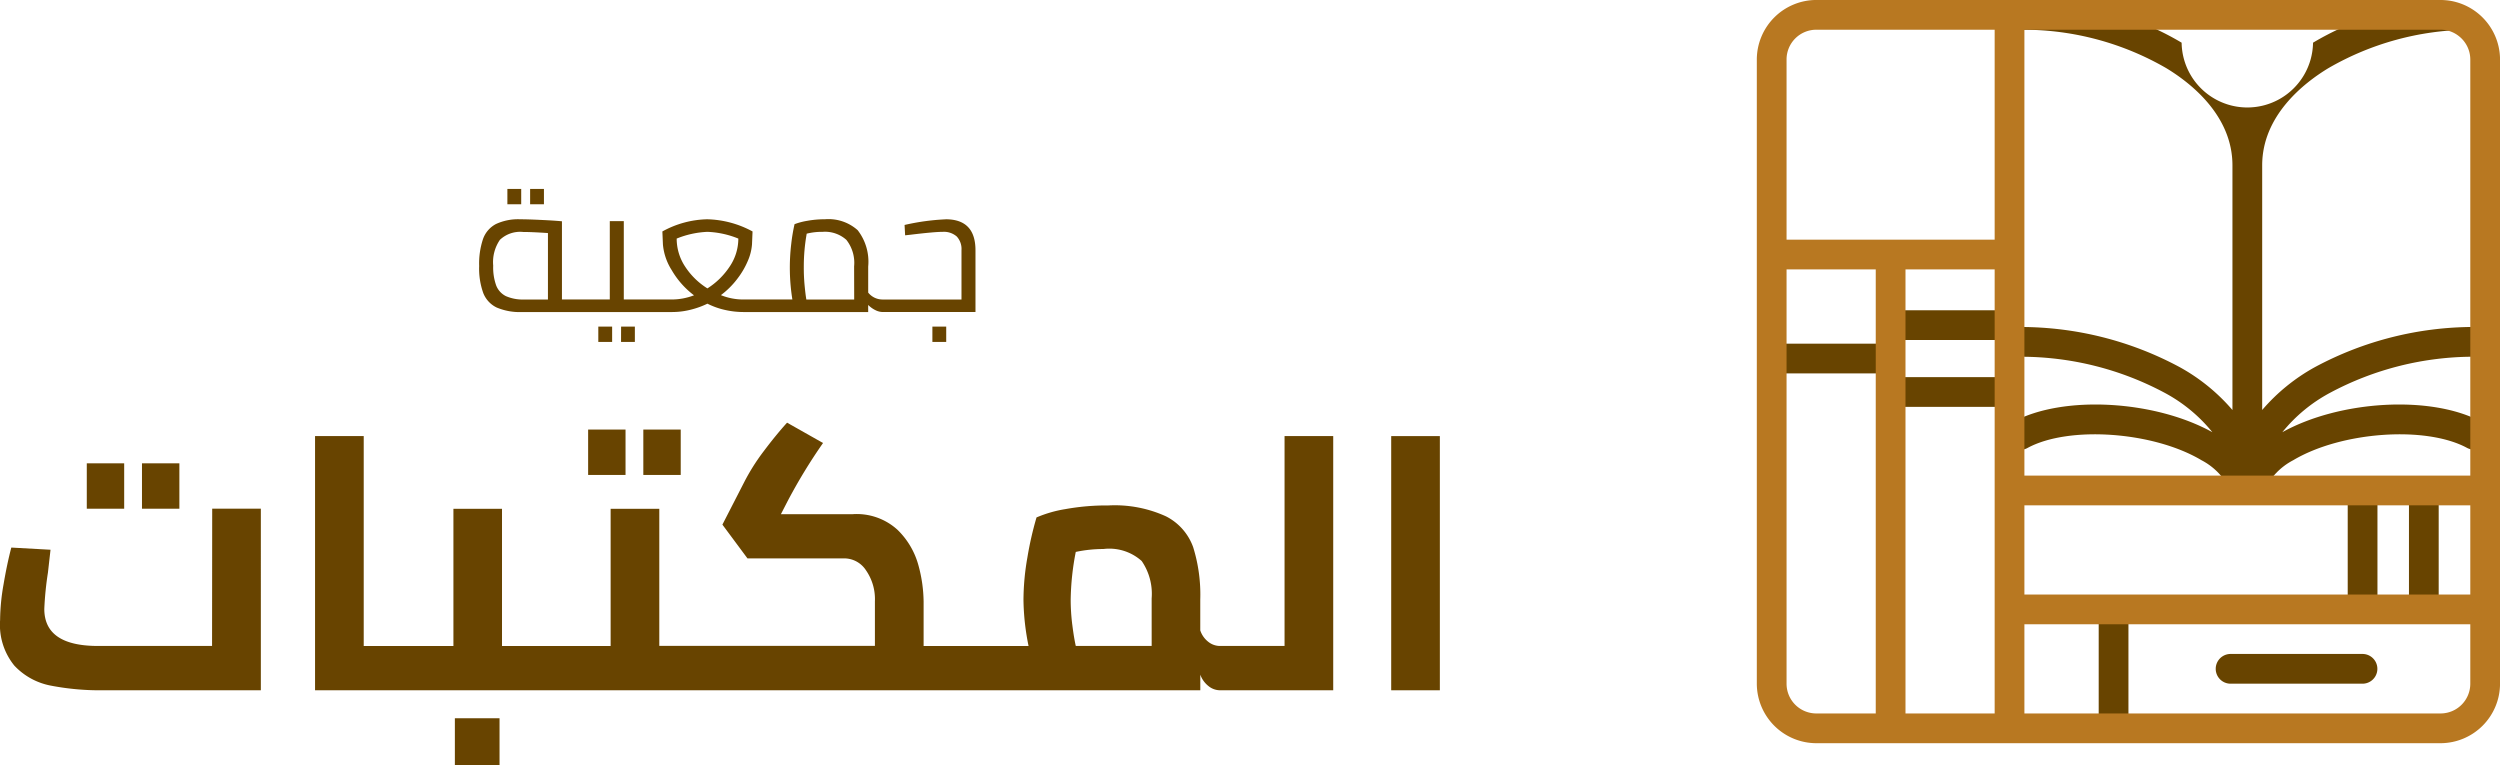
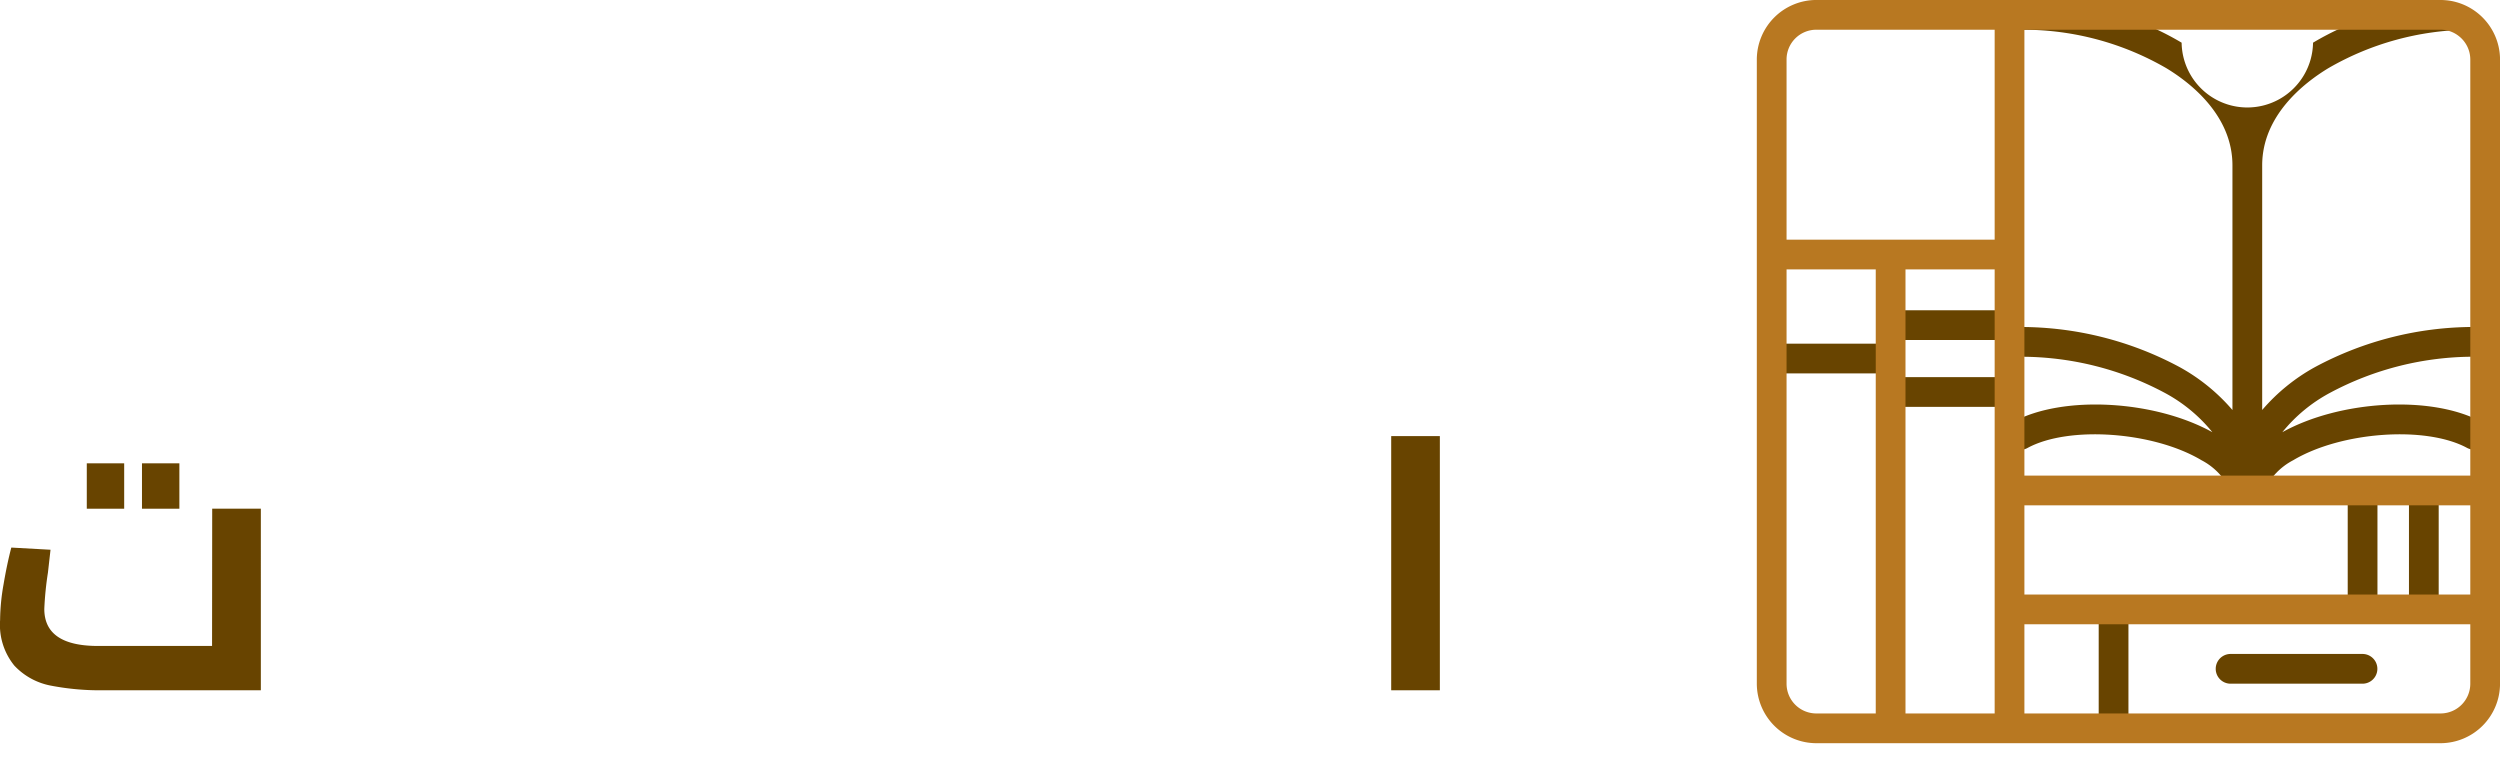
<svg xmlns="http://www.w3.org/2000/svg" width="193.32" height="59.191" viewBox="0 0 193.32 59.191">
  <defs>
    <style> .cls-1 { fill: #684400; } .cls-2 { fill: #b87821; } </style>
  </defs>
  <g id="Group_1272" data-name="Group 1272" transform="translate(-3493.51 -953.293)">
-     <path id="Path_1629" data-name="Path 1629" class="cls-1" d="M3540.634,969.9h-1.069v1.181h1.069Zm-1.758,0h-1.069v1.181h1.069Zm5.962,11.827h1.069v-1.182h-1.069Zm1.758,0h1.069v-1.182H3546.6Zm24.076,0h1.069v-1.182h-1.069Zm1.027-9.479a17.484,17.484,0,0,0-3.178.436l.042.8.393-.042q1.87-.226,2.5-.225a1.508,1.508,0,0,1,1.1.359,1.424,1.424,0,0,1,.366,1.062v3.81h-6.089a1.41,1.41,0,0,1-1.125-.534V975.9a3.972,3.972,0,0,0-.815-2.813,3.382,3.382,0,0,0-2.531-.844,7.55,7.55,0,0,0-1.365.12,5.116,5.116,0,0,0-.984.26,13.657,13.657,0,0,0-.253,1.5,15.539,15.539,0,0,0,.085,4.324h-3.811a4.576,4.576,0,0,1-1.716-.337,6.38,6.38,0,0,0,1.272-1.266,6.247,6.247,0,0,0,.823-1.413,3.916,3.916,0,0,0,.31-1.245l.042-1a7.707,7.707,0,0,0-3.5-.942,7.481,7.481,0,0,0-3.473.942l.042,1a4.405,4.405,0,0,0,.675,1.983,6.581,6.581,0,0,0,1.729,1.955,4.834,4.834,0,0,1-1.716.323h-3.713v-6.061h-1.083v6.061h-3.7V972.4q-.547-.055-1.624-.106t-1.6-.049a4.062,4.062,0,0,0-1.877.366,2.1,2.1,0,0,0-1,1.153,5.97,5.97,0,0,0-.3,2.095,5.6,5.6,0,0,0,.317,2.089,2.085,2.085,0,0,0,1.034,1.118,4.544,4.544,0,0,0,1.969.351h11.616a5.818,5.818,0,0,0,1.4-.175,6.59,6.59,0,0,0,1.315-.472,5.747,5.747,0,0,0,1.335.479,6.412,6.412,0,0,0,1.435.168h9.661v-.548a2.065,2.065,0,0,0,.555.4,1.3,1.3,0,0,0,.57.147h7.172V974.65Q3574.007,972.244,3571.7,972.244Zm-30.756,6.2h-1.815a3.255,3.255,0,0,1-1.434-.26,1.544,1.544,0,0,1-.752-.823,4.109,4.109,0,0,1-.232-1.534,3.048,3.048,0,0,1,.521-2,2.276,2.276,0,0,1,1.8-.605q.675,0,1.913.084Zm12.333-.858a5.576,5.576,0,0,1-1.73-1.695,3.911,3.911,0,0,1-.647-2.158,7.088,7.088,0,0,1,2.377-.521,7.017,7.017,0,0,1,2.39.521,3.867,3.867,0,0,1-.661,2.151A5.751,5.751,0,0,1,3553.277,977.588Zm11.349.858h-3.7q-.07-.406-.134-1.089t-.063-1.372a14.577,14.577,0,0,1,.225-2.63,4.845,4.845,0,0,1,1.224-.141,2.473,2.473,0,0,1,1.842.619,2.873,2.873,0,0,1,.6,2.053Z" transform="translate(-5.062 -1.995)" />
    <g id="Group_1270" data-name="Group 1270" transform="translate(3629.363 953.293)">
      <path id="Path_1630" data-name="Path 1630" class="cls-1" d="M3693.558,956.751a5.081,5.081,0,0,1-10.161,0,22.283,22.283,0,0,0-4.851-2.151h-8.458a1.149,1.149,0,0,0,1.149,1.149,22.074,22.074,0,0,1,10.969,2.969c1.913,1.158,5.121,3.674,5.121,7.519v18.919a14.718,14.718,0,0,0-4.1-3.327,25.986,25.986,0,0,0-12.275-3.093,1.15,1.15,0,1,0,0,2.3,23.589,23.589,0,0,1,11.141,2.793,12.058,12.058,0,0,1,3.681,3.043c-4.474-2.481-11.548-2.878-15.369-.814a1.15,1.15,0,1,0,1.093,2.023c3.19-1.724,9.719-1.258,13.435.957a5.052,5.052,0,0,1,2.241,2.341h2.61a5.052,5.052,0,0,1,2.241-2.341c3.716-2.215,10.245-2.681,13.436-.957a1.149,1.149,0,0,0,1.092-2.023c-3.821-2.064-10.9-1.667-15.369.814a12.07,12.07,0,0,1,3.681-3.043A23.591,23.591,0,0,1,3706,981.034a1.15,1.15,0,1,0,0-2.3,25.985,25.985,0,0,0-12.274,3.093,14.731,14.731,0,0,0-4.1,3.327V966.237c0-3.845,3.209-6.361,5.123-7.519a22.066,22.066,0,0,1,10.847-2.969c.016,0,.452-.15.381-.359-.115-.335-.768-.79-.768-.79h-6.8A22.249,22.249,0,0,0,3693.558,956.751Z" transform="translate(-3650.549 -953.45)" />
      <path id="Path_1631" data-name="Path 1631" class="cls-1" d="M3657.787,985.8h-7.9a1.149,1.149,0,0,1,0-2.3h7.9a1.149,1.149,0,1,1,0,2.3Z" transform="translate(-3648.017 -956.924)" />
      <path id="Path_1632" data-name="Path 1632" class="cls-1" d="M3668.075,982.861h-7.9a1.149,1.149,0,1,1,0-2.3h7.9a1.149,1.149,0,1,1,0,2.3Z" transform="translate(-3649.254 -956.57)" />
      <path id="Path_1633" data-name="Path 1633" class="cls-1" d="M3668.075,988.74h-7.9a1.149,1.149,0,1,1,0-2.3h7.9a1.149,1.149,0,0,1,0,2.3Z" transform="translate(-3649.254 -957.277)" />
      <path id="Path_1634" data-name="Path 1634" class="cls-1" d="M3679.114,1016.687a1.15,1.15,0,0,1-1.149-1.15v-8.189a1.149,1.149,0,1,1,2.3,0v8.189A1.15,1.15,0,0,1,3679.114,1016.687Z" transform="translate(-3651.53 -959.651)" />
      <path id="Path_1635" data-name="Path 1635" class="cls-1" d="M3701,1006.36a1.149,1.149,0,0,1-1.149-1.149v-8.476a1.149,1.149,0,1,1,2.3,0v8.476A1.148,1.148,0,0,1,3701,1006.36Z" transform="translate(-3654.16 -958.376)" />
      <path id="Path_1636" data-name="Path 1636" class="cls-1" d="M3706.384,1006.36h0a1.149,1.149,0,0,1-1.15-1.149v-8.476a1.15,1.15,0,0,1,1.15-1.149h0a1.149,1.149,0,0,1,1.149,1.149v8.476A1.149,1.149,0,0,1,3706.384,1006.36Z" transform="translate(-3654.807 -958.376)" />
      <path id="Path_1637" data-name="Path 1637" class="cls-1" d="M3699.6,1013.07h-10.2a1.149,1.149,0,1,1,0-2.3h10.2a1.149,1.149,0,0,1,0,2.3Z" transform="translate(-3652.766 -960.201)" />
      <path id="Path_1638" data-name="Path 1638" class="cls-2" d="M3700.79,955.592a2.338,2.338,0,0,1,.391.033,2.274,2.274,0,0,1,1.047.479,2.3,2.3,0,0,1,.861,1.787v48.272a2.3,2.3,0,0,1-2.3,2.3h-48.272a2.3,2.3,0,0,1-2.3-2.3V957.891a2.3,2.3,0,0,1,2.3-2.3h48.272m0-2.3h-48.272a4.612,4.612,0,0,0-4.6,4.6v48.272a4.612,4.612,0,0,0,4.6,4.6h48.272a4.611,4.611,0,0,0,4.6-4.6V957.891a4.617,4.617,0,0,0-3.816-4.531,4.657,4.657,0,0,0-.781-.067Z" transform="translate(-3647.919 -953.293)" />
      <path id="Path_1639" data-name="Path 1639" class="cls-2" d="M3669.97,1010.3a1.149,1.149,0,0,1-1.149-1.149V955.422a1.149,1.149,0,1,1,2.3,0v53.732A1.149,1.149,0,0,1,3669.97,1010.3Z" transform="translate(-3650.431 -953.411)" />
      <path id="Path_1640" data-name="Path 1640" class="cls-2" d="M3659.519,1013.063a1.149,1.149,0,0,1-1.149-1.149V976a1.149,1.149,0,0,1,2.3,0v35.917A1.15,1.15,0,0,1,3659.519,1013.063Z" transform="translate(-3649.175 -955.883)" />
      <path id="Path_1641" data-name="Path 1641" class="cls-2" d="M3666.838,976.657h-16.953a1.15,1.15,0,0,1,0-2.3h16.953a1.15,1.15,0,0,1,0,2.3Z" transform="translate(-3648.017 -955.825)" />
      <path id="Path_1642" data-name="Path 1642" class="cls-2" d="M3706.252,1007.845h-35.629a1.15,1.15,0,0,1,0-2.3h35.629a1.15,1.15,0,0,1,0,2.3Z" transform="translate(-3650.509 -959.573)" />
      <path id="Path_1643" data-name="Path 1643" class="cls-2" d="M3706.252,997.394h-35.629a1.149,1.149,0,0,1,0-2.3h35.629a1.149,1.149,0,1,1,0,2.3Z" transform="translate(-3650.509 -958.317)" />
    </g>
    <g id="Group_1271" data-name="Group 1271" transform="translate(3493.51 985.977)">
      <rect id="Rectangle_245" data-name="Rectangle 245" class="cls-1" width="2.892" height="3.51" transform="translate(10.979 3.144)" />
      <rect id="Rectangle_246" data-name="Rectangle 246" class="cls-1" width="2.892" height="3.51" transform="translate(6.711 3.144)" />
      <path id="Path_1644" data-name="Path 1644" class="cls-1" d="M3509.908,1008.617h-8.817q-4.156,0-4.155-2.864a24.887,24.887,0,0,1,.281-2.808l.2-1.769-3.033-.168q-.337,1.292-.6,2.85a16.645,16.645,0,0,0-.267,2.766,4.991,4.991,0,0,0,1.1,3.51,5.192,5.192,0,0,0,2.793,1.544,20.032,20.032,0,0,0,4.141.365h12.13V998h-3.762Z" transform="translate(-3493.51 -991.35)" />
-       <rect id="Rectangle_247" data-name="Rectangle 247" class="cls-1" width="3.454" height="3.65" transform="translate(35.174 22.857)" />
-       <rect id="Rectangle_248" data-name="Rectangle 248" class="cls-1" width="2.892" height="3.51" transform="translate(49.747 0.533)" />
-       <rect id="Rectangle_249" data-name="Rectangle 249" class="cls-1" width="2.892" height="3.51" transform="translate(45.479 0.533)" />
-       <path id="Path_1645" data-name="Path 1645" class="cls-1" d="M3596.17,1007.708h-5a1.447,1.447,0,0,1-.9-.323,1.841,1.841,0,0,1-.618-.884v-2.387a12.352,12.352,0,0,0-.548-4.043,4.294,4.294,0,0,0-2.105-2.387,9.526,9.526,0,0,0-4.451-.842,17.9,17.9,0,0,0-3.312.281,9.521,9.521,0,0,0-2.246.646,26,26,0,0,0-.7,3.061,19.319,19.319,0,0,0-.309,3.313,18.856,18.856,0,0,0,.393,3.566h-8.115v-3.425a10.986,10.986,0,0,0-.407-2.836,6.027,6.027,0,0,0-1.614-2.724,4.676,4.676,0,0,0-3.453-1.207h-5.56l.505-.983a41.871,41.871,0,0,1,2.752-4.521l-2.781-1.572q-.842.927-1.8,2.2a16.032,16.032,0,0,0-1.516,2.4l-1.685,3.284,1.938,2.611h7.525a2.009,2.009,0,0,1,1.643.927,3.9,3.9,0,0,1,.687,2.387v3.453H3547.82V997.1h-3.763v10.613h-8.4V997.1H3531.9v10.613h-6.936V991.479H3521.2v19.655h68.455v-1.207a1.947,1.947,0,0,0,.618.87,1.414,1.414,0,0,0,.9.337h8.76V991.479h-3.763Zm-10.276,0h-5.868q-.14-.616-.267-1.615a15.633,15.633,0,0,1-.127-1.951,20.477,20.477,0,0,1,.393-3.706,10.352,10.352,0,0,1,2.135-.225,3.748,3.748,0,0,1,2.962.927,4.475,4.475,0,0,1,.771,2.892Z" transform="translate(-3496.838 -990.441)" />
      <rect id="Rectangle_250" data-name="Rectangle 250" class="cls-1" width="3.762" height="19.655" transform="translate(107.579 1.039)" />
    </g>
  </g>
</svg>